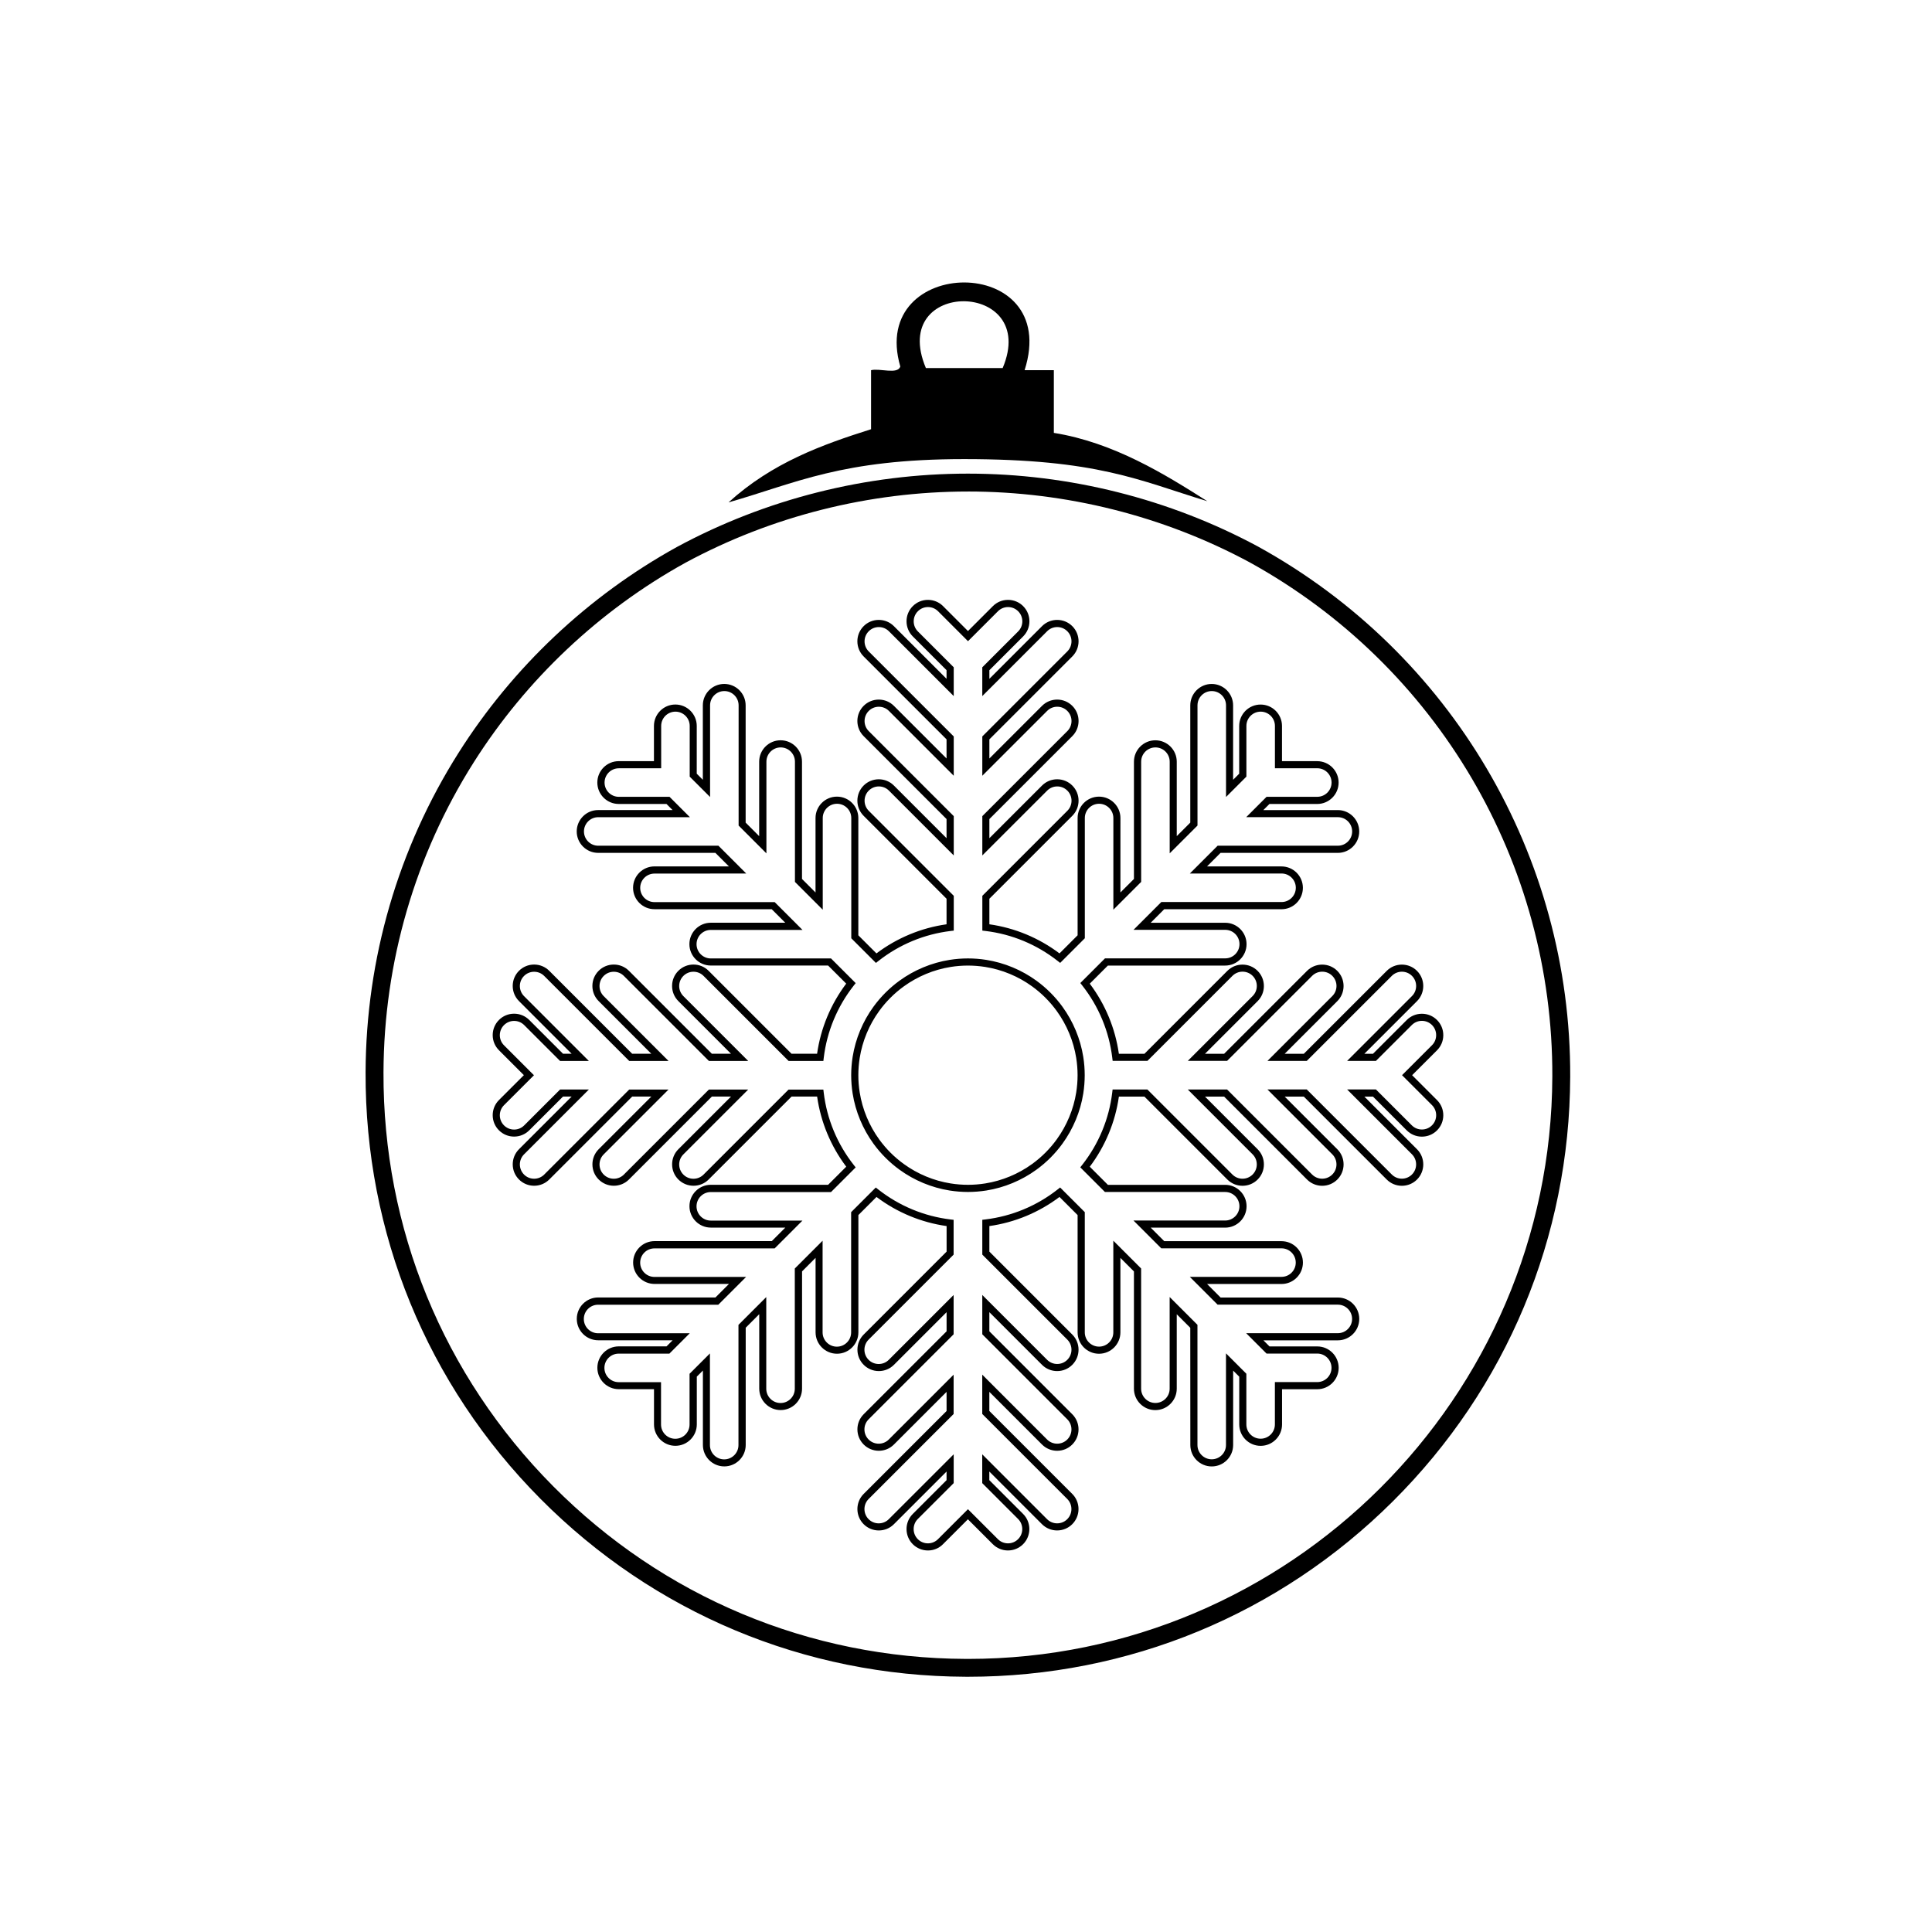
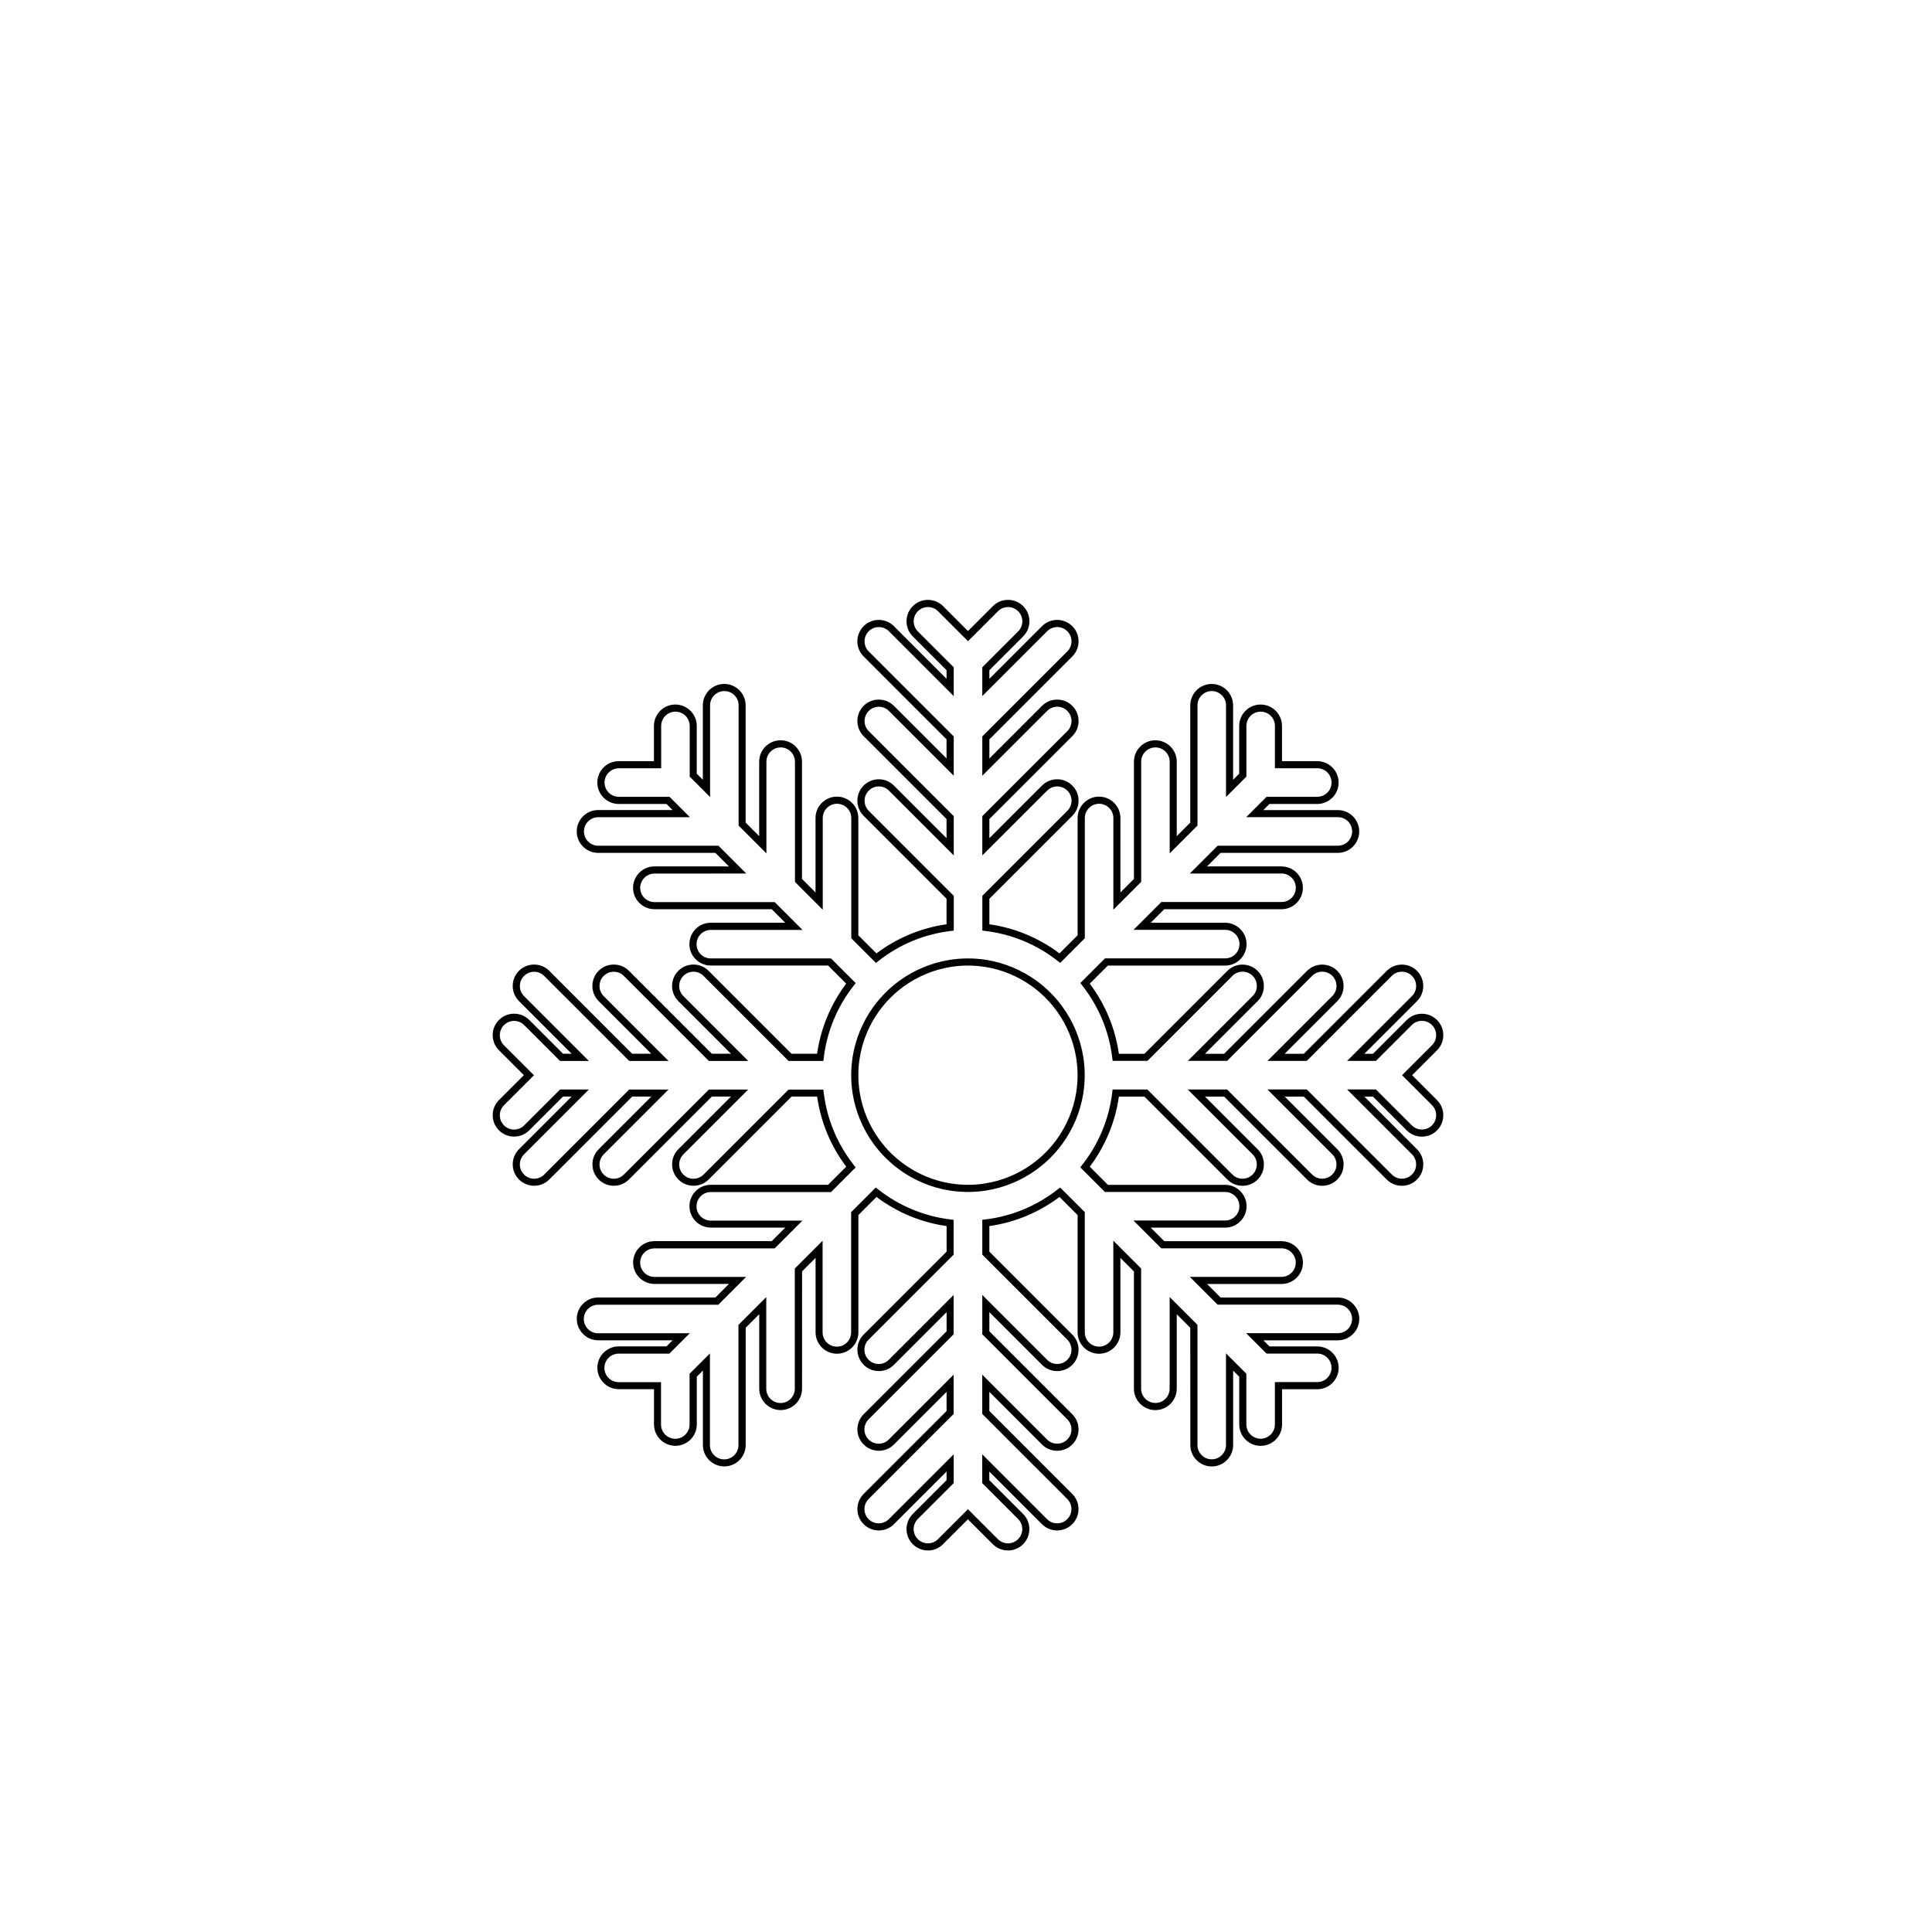
<svg xmlns="http://www.w3.org/2000/svg" fill="#000000" width="800px" height="800px" version="1.1" viewBox="144 144 512 512">
  <g>
    <path d="m389.91 554.89c-1.516 0-2.941-0.59-4.012-1.66-2.211-2.211-2.211-5.812 0.004-8.023l8.945-8.949v-2.285l-13.949 13.953c-1.07 1.07-2.496 1.66-4.008 1.66-1.516 0-2.941-0.59-4.012-1.66-2.211-2.211-2.211-5.812 0-8.023l21.973-21.973v-5.07l-13.949 13.949c-1.07 1.074-2.496 1.66-4.008 1.66-1.516 0-2.941-0.59-4.012-1.66-1.07-1.074-1.66-2.496-1.66-4.012s0.59-2.941 1.66-4.012l21.973-21.973v-5.07l-13.949 13.949c-1.07 1.07-2.496 1.66-4.008 1.66-1.516 0-2.941-0.59-4.012-1.66-1.07-1.07-1.66-2.496-1.66-4.012s0.59-2.938 1.66-4.012l21.973-21.973v-6.773c-6.734-0.953-13.125-3.606-18.578-7.715l-4.801 4.797v31.078c0 3.129-2.547 5.672-5.672 5.672-3.129 0-5.672-2.547-5.672-5.672v-19.734l-3.582 3.586-0.004 31.078c0 3.129-2.543 5.672-5.672 5.672s-5.672-2.543-5.672-5.672v-19.734l-3.586 3.586v31.078c0 3.129-2.547 5.672-5.672 5.672-3.129 0-5.672-2.543-5.672-5.672v-19.73l-1.617 1.613v12.66c0 3.129-2.543 5.672-5.672 5.672s-5.672-2.543-5.672-5.672v-9.336h-9.332c-3.129 0-5.676-2.543-5.676-5.672 0-3.129 2.547-5.672 5.676-5.672h12.656l1.617-1.617h-19.73c-3.129 0-5.672-2.543-5.672-5.672 0-3.129 2.543-5.672 5.672-5.672h31.074l3.586-3.586h-19.73c-3.129 0-5.672-2.543-5.672-5.672s2.547-5.672 5.672-5.672h31.074l3.586-3.586h-19.73c-3.129 0-5.672-2.543-5.672-5.672s2.543-5.672 5.672-5.672h31.074l4.801-4.801c-4.109-5.457-6.762-11.848-7.715-18.582h-6.769l-21.977 21.977c-1.07 1.07-2.496 1.66-4.012 1.66s-2.938-0.59-4.012-1.66c-1.074-1.07-1.66-2.496-1.66-4.012 0-1.516 0.59-2.941 1.66-4.012l13.953-13.953h-5.07l-21.977 21.977c-1.07 1.07-2.496 1.66-4.012 1.66-1.512 0-2.938-0.59-4.012-1.66-1.074-1.07-1.66-2.496-1.66-4.012 0-1.516 0.59-2.941 1.66-4.012l13.953-13.953h-5.07l-21.977 21.977c-1.07 1.07-2.496 1.66-4.012 1.66s-2.941-0.59-4.012-1.66c-1.07-1.07-1.66-2.496-1.66-4.012 0-1.516 0.59-2.941 1.66-4.012l13.953-13.953h-2.289l-8.949 8.949c-1.074 1.07-2.496 1.66-4.012 1.66-1.516 0-2.938-0.59-4.012-1.66-1.074-1.07-1.66-2.496-1.66-4.012s0.59-2.941 1.66-4.012l6.602-6.598-6.602-6.602c-1.07-1.07-1.66-2.496-1.66-4.012 0-1.516 0.59-2.938 1.66-4.012 1.07-1.074 2.496-1.66 4.012-1.66 1.516 0 2.938 0.59 4.012 1.66l8.949 8.949h2.285l-13.953-13.953c-1.07-1.07-1.66-2.496-1.66-4.008 0-1.516 0.59-2.941 1.66-4.012 1.074-1.07 2.496-1.66 4.012-1.66s2.938 0.59 4.012 1.66l21.973 21.977h5.07l-13.953-13.953c-1.07-1.07-1.66-2.496-1.66-4.012s0.59-2.941 1.66-4.012c1.07-1.074 2.496-1.66 4.012-1.66s2.941 0.59 4.012 1.66l21.977 21.977h5.07l-13.953-13.953c-1.07-1.07-1.66-2.496-1.66-4.012s0.59-2.941 1.66-4.012c1.07-1.074 2.496-1.66 4.012-1.66s2.941 0.59 4.012 1.66l21.973 21.977h6.773c0.953-6.734 3.606-13.125 7.715-18.582l-4.801-4.797-31.082 0.004c-3.129 0-5.672-2.547-5.672-5.672 0-3.129 2.543-5.672 5.672-5.672h19.73l-3.586-3.586h-31.074c-3.129 0-5.672-2.543-5.672-5.672s2.543-5.672 5.672-5.672h19.73l-3.582-3.586h-31.078c-3.125 0-5.672-2.547-5.672-5.672 0-3.129 2.547-5.672 5.672-5.672h19.73l-1.613-1.617h-12.656c-3.129 0-5.672-2.547-5.672-5.672 0-3.129 2.543-5.672 5.672-5.672h9.332v-9.336c0-3.129 2.547-5.672 5.672-5.672 3.129 0 5.672 2.547 5.672 5.672l-0.004 12.66 1.617 1.613v-19.727c0-3.129 2.547-5.672 5.672-5.672 3.129 0 5.672 2.543 5.672 5.672v31.078l3.586 3.586v-19.734c0-3.129 2.547-5.672 5.676-5.672 3.125 0 5.672 2.543 5.672 5.672v31.078l3.586 3.586v-19.73c0-3.129 2.547-5.672 5.672-5.672 3.129 0 5.672 2.543 5.672 5.672v31.078l4.801 4.797c5.457-4.109 11.844-6.762 18.578-7.715v-6.773l-21.973-21.973c-2.211-2.211-2.211-5.809 0-8.023 1.07-1.07 2.496-1.66 4.012-1.66 1.516 0 2.941 0.59 4.012 1.66l13.949 13.949v-5.07l-21.973-21.973c-1.07-1.07-1.66-2.496-1.66-4.012s0.59-2.938 1.66-4.012c1.07-1.074 2.496-1.66 4.012-1.66 1.516 0 2.941 0.59 4.012 1.66l13.949 13.949v-5.07l-21.973-21.973c-1.07-1.074-1.66-2.496-1.66-4.012 0-1.512 0.59-2.938 1.66-4.012 1.07-1.074 2.496-1.66 4.012-1.66 1.516 0 2.941 0.59 4.012 1.66l13.949 13.953v-2.289l-8.945-8.949c-1.07-1.07-1.66-2.496-1.66-4.012s0.59-2.941 1.66-4.012c1.07-1.07 2.496-1.66 4.012-1.66s2.941 0.59 4.012 1.66l6.598 6.602 6.602-6.602c1.07-1.07 2.496-1.66 4.012-1.66 1.516 0 2.941 0.59 4.012 1.66 1.07 1.07 1.66 2.496 1.66 4.012s-0.59 2.938-1.66 4.012l-8.953 8.953v2.285l13.953-13.953c1.07-1.07 2.496-1.66 4.012-1.66s2.938 0.59 4.012 1.66c2.211 2.211 2.211 5.812 0 8.023l-21.977 21.977v5.07l13.953-13.953c1.07-1.07 2.496-1.66 4.012-1.66s2.938 0.59 4.012 1.66c1.074 1.07 1.66 2.496 1.66 4.012s-0.59 2.941-1.66 4.012l-21.977 21.977v5.07l13.953-13.953c1.07-1.07 2.496-1.66 4.012-1.66s2.938 0.59 4.012 1.66 1.66 2.496 1.66 4.012-0.59 2.938-1.66 4.012l-21.977 21.977v6.769c6.734 0.953 13.125 3.606 18.582 7.715l4.801-4.801v-31.074c0-3.125 2.547-5.672 5.676-5.672 3.125 0 5.672 2.547 5.672 5.672l-0.004 19.727 3.586-3.582v-31.074c0-3.129 2.547-5.672 5.672-5.672 3.129 0 5.672 2.543 5.672 5.672v19.727l3.586-3.586v-31.074c0-3.125 2.547-5.672 5.676-5.672 3.125 0 5.672 2.547 5.672 5.672v19.727l1.613-1.613v-12.656c0-3.129 2.543-5.672 5.672-5.672s5.672 2.543 5.672 5.672v9.332h9.332c3.129 0 5.672 2.543 5.672 5.672 0 3.129-2.543 5.672-5.672 5.672h-12.656l-1.617 1.617h19.734c3.129 0 5.672 2.547 5.672 5.672 0 3.129-2.547 5.672-5.672 5.672h-31.078l-3.586 3.586 19.734 0.004c3.129 0 5.672 2.543 5.672 5.672 0 3.129-2.543 5.672-5.672 5.672h-31.078l-3.586 3.586h19.734c3.129 0 5.672 2.543 5.672 5.672s-2.543 5.672-5.672 5.672h-31.078l-4.801 4.797c4.109 5.457 6.762 11.848 7.715 18.582h6.773l21.973-21.973c1.074-1.07 2.496-1.66 4.012-1.66s2.941 0.59 4.012 1.66c1.07 1.07 1.66 2.496 1.66 4.012s-0.59 2.941-1.66 4.012l-13.949 13.949h5.07l21.973-21.973c1.07-1.07 2.496-1.66 4.012-1.66 1.516 0 2.941 0.59 4.012 1.66 1.07 1.07 1.66 2.496 1.66 4.012s-0.59 2.941-1.66 4.012l-13.949 13.949h5.07l21.973-21.973c1.07-1.07 2.496-1.66 4.012-1.66s2.938 0.59 4.012 1.66c2.211 2.211 2.211 5.809 0 8.023l-13.949 13.949h2.285l8.949-8.949c1.07-1.07 2.496-1.66 4.012-1.66s2.941 0.59 4.012 1.66c1.074 1.07 1.66 2.496 1.66 4.012s-0.59 2.938-1.66 4.012l-6.602 6.598 6.602 6.602c1.07 1.07 1.66 2.496 1.66 4.012 0 1.516-0.59 2.938-1.66 4.012-1.07 1.07-2.496 1.66-4.012 1.66s-2.941-0.59-4.012-1.66l-8.949-8.953h-2.285l13.953 13.953c2.211 2.211 2.211 5.812 0 8.023-1.07 1.07-2.496 1.66-4.012 1.66s-2.941-0.59-4.012-1.66l-21.977-21.977h-5.07l13.953 13.953c1.07 1.07 1.66 2.496 1.66 4.012s-0.59 2.941-1.66 4.012c-1.07 1.07-2.496 1.66-4.012 1.66s-2.938-0.59-4.012-1.66l-21.977-21.977h-5.07l13.953 13.953c1.07 1.07 1.66 2.496 1.66 4.012s-0.59 2.941-1.66 4.012c-1.07 1.07-2.496 1.66-4.012 1.66s-2.938-0.59-4.012-1.66l-21.977-21.977h-6.769c-0.953 6.734-3.606 13.125-7.715 18.582l4.801 4.801h31.078c3.129 0 5.672 2.543 5.672 5.672 0 3.129-2.543 5.672-5.672 5.672h-19.73l3.586 3.586 31.078 0.004c3.129 0 5.672 2.543 5.672 5.672 0 3.129-2.547 5.672-5.672 5.672h-19.73l3.586 3.586h31.074c3.129 0 5.672 2.543 5.672 5.672s-2.543 5.672-5.672 5.672h-19.73l1.617 1.617h12.656c3.129 0 5.672 2.543 5.672 5.672 0 3.129-2.543 5.672-5.672 5.672h-9.332v9.332c0 3.129-2.547 5.672-5.672 5.672-3.129 0-5.672-2.543-5.672-5.672v-12.656l-1.613-1.617-0.004 19.73c0 3.129-2.543 5.672-5.672 5.672-3.129 0-5.672-2.543-5.672-5.672l-0.016-31.074-3.586-3.586v19.73c0 3.129-2.547 5.672-5.672 5.672-3.129 0-5.672-2.543-5.672-5.672v-31.078l-3.586-3.586v19.73c0 3.129-2.543 5.672-5.672 5.672-3.129 0-5.672-2.543-5.672-5.672v-31.078l-4.801-4.801c-5.457 4.109-11.848 6.762-18.582 7.715v6.769l21.973 21.977c1.07 1.07 1.66 2.496 1.66 4.012s-0.59 2.941-1.66 4.012c-1.07 1.074-2.496 1.66-4.012 1.66-1.516 0-2.938-0.59-4.012-1.66l-13.953-13.953v5.07l21.973 21.977c1.07 1.07 1.66 2.496 1.66 4.012s-0.59 2.938-1.66 4.012-2.496 1.66-4.012 1.66-2.938-0.59-4.012-1.664l-13.953-13.953v5.07l21.973 21.977c1.07 1.07 1.66 2.496 1.66 4.012 0 1.516-0.59 2.938-1.66 4.012-1.07 1.07-2.496 1.66-4.012 1.66s-2.938-0.59-4.012-1.66l-13.953-13.953v2.285l8.949 8.949c2.211 2.211 2.211 5.809 0 8.023-1.074 1.07-2.496 1.66-4.012 1.66s-2.938-0.59-4.012-1.66l-6.602-6.602-6.602 6.602c-1.055 1.074-2.477 1.664-3.992 1.664zm6.828-25.484v7.633l-9.504 9.504c-0.715 0.715-1.109 1.664-1.109 2.676 0 1.012 0.395 1.961 1.105 2.676 0.715 0.715 1.664 1.109 2.676 1.109 1.008 0 1.961-0.395 2.672-1.109l7.938-7.938 7.938 7.938c0.715 0.715 1.664 1.109 2.676 1.109s1.961-0.395 2.676-1.109c1.473-1.473 1.473-3.875 0-5.348l-9.504-9.504v-7.633l17.18 17.184c0.715 0.715 1.664 1.109 2.676 1.109 1.012 0 1.961-0.391 2.676-1.109 1.473-1.473 1.473-3.875 0-5.348l-22.527-22.531v-10.418l17.18 17.184c0.715 0.715 1.664 1.109 2.676 1.109s1.961-0.391 2.676-1.109c0.715-0.715 1.109-1.664 1.109-2.676 0-1.012-0.395-1.957-1.105-2.676l-22.527-22.531v-10.418l17.18 17.18c0.715 0.715 1.664 1.109 2.676 1.109 1.012 0 1.961-0.391 2.676-1.109 0.715-0.715 1.105-1.664 1.105-2.676 0-1.008-0.395-1.961-1.105-2.676l-22.527-22.527v-9.223l0.832-0.098c6.973-0.836 13.59-3.586 19.133-7.945l0.66-0.52 6.535 6.535v31.859c0 2.086 1.695 3.781 3.781 3.781 2.086 0 3.781-1.695 3.781-3.781v-24.297l7.367 7.367v31.859c0 2.086 1.699 3.781 3.781 3.781 2.086 0 3.781-1.695 3.781-3.781v-24.297l7.367 7.367v31.859c0 2.086 1.695 3.781 3.781 3.781 2.086 0 3.781-1.695 3.781-3.781v-24.297l5.398 5.402v13.438c0 2.086 1.695 3.781 3.781 3.781 2.086 0 3.781-1.695 3.781-3.781v-11.223h11.223c2.086 0 3.781-1.695 3.781-3.781 0-2.086-1.695-3.781-3.781-3.781h-13.438l-5.398-5.398h24.293c2.086 0 3.781-1.699 3.781-3.781 0-2.086-1.695-3.781-3.781-3.781h-31.859l-7.367-7.367h24.297c2.086 0 3.781-1.695 3.781-3.781 0-2.086-1.699-3.781-3.781-3.781h-31.859l-7.367-7.367h24.297c2.086 0 3.781-1.699 3.781-3.781 0-2.086-1.695-3.781-3.781-3.781h-31.859l-6.535-6.535 0.52-0.66c4.363-5.547 7.109-12.164 7.945-19.133l0.102-0.832h9.219l22.531 22.531c0.715 0.715 1.664 1.109 2.676 1.109 1.012 0 1.957-0.395 2.676-1.109 0.715-0.715 1.109-1.664 1.109-2.676 0-1.012-0.395-1.961-1.109-2.676l-17.18-17.184h10.418l22.527 22.531c0.715 0.715 1.664 1.109 2.676 1.109s1.961-0.395 2.676-1.109c0.715-0.715 1.109-1.664 1.109-2.676s-0.395-1.961-1.109-2.676l-17.18-17.184h10.418l22.527 22.531c0.715 0.715 1.664 1.109 2.676 1.109 1.008 0 1.957-0.395 2.672-1.109 1.473-1.473 1.473-3.875 0-5.348l-17.18-17.184h7.633l9.504 9.504c0.715 0.715 1.664 1.109 2.676 1.109s1.957-0.391 2.676-1.109c0.715-0.715 1.109-1.664 1.109-2.676s-0.395-1.961-1.109-2.676l-7.938-7.938 7.938-7.938c0.715-0.715 1.105-1.664 1.105-2.676s-0.391-1.961-1.105-2.676c-0.715-0.715-1.664-1.109-2.676-1.109s-1.957 0.395-2.672 1.109l-9.504 9.504h-7.633l17.18-17.18c1.473-1.473 1.473-3.875 0-5.348-0.715-0.715-1.664-1.109-2.672-1.109-1.012 0-1.961 0.395-2.676 1.109l-22.527 22.527h-10.418l17.18-17.18c0.715-0.715 1.109-1.664 1.109-2.676 0-1.008-0.395-1.961-1.105-2.676-0.715-0.715-1.664-1.109-2.676-1.109-1.008 0-1.961 0.395-2.676 1.109l-22.527 22.527h-10.418l17.18-17.18c0.715-0.715 1.109-1.664 1.109-2.676 0-1.008-0.395-1.961-1.109-2.676-0.715-0.715-1.664-1.109-2.672-1.109-1.012 0-1.957 0.395-2.676 1.109l-22.527 22.527h-9.223l-0.102-0.832c-0.836-6.973-3.582-13.59-7.945-19.133l-0.52-0.66 6.535-6.535h31.863c2.086 0 3.781-1.695 3.781-3.781s-1.695-3.781-3.781-3.781h-24.301l7.367-7.367h31.863c2.086 0 3.781-1.695 3.781-3.781 0-2.086-1.695-3.781-3.781-3.781h-24.301l7.367-7.367h31.863c2.086 0 3.781-1.695 3.781-3.781s-1.695-3.781-3.781-3.781h-24.297l5.398-5.398h13.441c2.086 0 3.781-1.695 3.781-3.781 0-2.086-1.695-3.781-3.781-3.781h-11.227v-11.223c0-2.086-1.695-3.781-3.781-3.781-2.086 0-3.781 1.695-3.781 3.781v13.438l-5.398 5.398v-24.293c0-2.086-1.699-3.781-3.781-3.781-2.086 0-3.781 1.695-3.781 3.781v31.859l-7.367 7.367v-24.293c0-2.086-1.695-3.781-3.781-3.781-2.086 0-3.781 1.695-3.781 3.781v31.859l-7.367 7.367v-24.293c0-2.086-1.699-3.781-3.781-3.781-2.086 0-3.781 1.695-3.781 3.781v31.859l-6.535 6.535-0.66-0.52c-5.547-4.363-12.16-7.109-19.133-7.945l-0.832-0.098v-9.219l22.527-22.527c0.715-0.715 1.109-1.664 1.109-2.676s-0.395-1.961-1.109-2.676c-0.715-0.715-1.664-1.109-2.672-1.109-1.012 0-1.961 0.395-2.676 1.109l-17.184 17.18v-10.418l22.527-22.531c0.715-0.715 1.109-1.664 1.109-2.676 0-1.008-0.395-1.961-1.109-2.676s-1.664-1.109-2.672-1.109c-1.012 0-1.961 0.395-2.676 1.109l-17.184 17.184v-10.418l22.527-22.531c1.477-1.473 1.477-3.875 0-5.348-0.715-0.715-1.664-1.109-2.672-1.109-1.012 0-1.961 0.391-2.676 1.109l-17.184 17.184v-7.633l9.504-9.504c0.715-0.715 1.109-1.664 1.109-2.672 0-1.012-0.391-1.961-1.109-2.676-0.715-0.715-1.664-1.109-2.676-1.109s-1.957 0.395-2.676 1.109l-7.938 7.938-7.934-7.938c-0.715-0.715-1.664-1.109-2.676-1.109s-1.957 0.395-2.672 1.109c-0.715 0.715-1.109 1.664-1.109 2.676 0 1.008 0.395 1.961 1.109 2.672l9.5 9.504v7.633l-17.176-17.18c-0.715-0.715-1.664-1.109-2.676-1.109s-1.961 0.391-2.672 1.109c-0.715 0.715-1.109 1.664-1.109 2.672 0 1.012 0.395 1.961 1.109 2.676l22.527 22.527v10.418l-17.176-17.18c-0.715-0.715-1.664-1.109-2.676-1.109-1.012 0-1.961 0.395-2.672 1.109-0.715 0.715-1.109 1.664-1.109 2.676s0.395 1.961 1.109 2.676l22.527 22.527v10.418l-17.176-17.18c-0.715-0.715-1.664-1.109-2.676-1.109-1.008 0-1.961 0.395-2.672 1.109-0.715 0.715-1.109 1.664-1.109 2.676 0 1.008 0.395 1.961 1.109 2.676l22.527 22.527v9.223l-0.832 0.098c-6.973 0.836-13.59 3.582-19.133 7.945l-0.66 0.52-6.535-6.535v-31.863c0-2.086-1.695-3.781-3.781-3.781-2.086 0-3.781 1.699-3.781 3.781v24.297l-7.367-7.367v-31.863c0-2.086-1.699-3.781-3.781-3.781-2.086 0-3.781 1.695-3.781 3.781v24.297l-7.367-7.367v-31.863c0-2.086-1.699-3.781-3.781-3.781-2.086 0-3.781 1.699-3.781 3.781v24.297l-5.398-5.398v-13.441c0-2.086-1.695-3.781-3.781-3.781-2.086 0-3.781 1.695-3.781 3.781v11.227h-11.223c-2.086 0-3.781 1.699-3.781 3.781 0 2.086 1.695 3.781 3.781 3.781h13.438l5.398 5.398h-24.297c-2.086 0-3.781 1.699-3.781 3.781 0 2.086 1.699 3.781 3.781 3.781h31.859l7.367 7.367-24.32 0.016c-2.086 0-3.781 1.695-3.781 3.781 0 2.086 1.695 3.781 3.781 3.781h31.859l7.367 7.367h-24.297c-2.086 0-3.781 1.695-3.781 3.781 0 2.086 1.695 3.781 3.781 3.781h31.859l6.535 6.535-0.52 0.66c-4.359 5.547-7.109 12.164-7.945 19.133l-0.098 0.832h-9.223l-22.531-22.531c-0.715-0.715-1.664-1.109-2.676-1.109-1.008 0-1.961 0.395-2.672 1.109-0.715 0.715-1.109 1.664-1.109 2.676 0 1.012 0.395 1.957 1.109 2.676l17.18 17.18h-10.418l-22.527-22.527c-0.715-0.715-1.664-1.109-2.676-1.109-1.008 0-1.957 0.395-2.672 1.109-0.715 0.715-1.109 1.664-1.109 2.676s0.395 1.957 1.109 2.676l17.18 17.18h-10.418l-22.527-22.527c-0.715-0.715-1.664-1.109-2.672-1.109-1.012 0-1.961 0.395-2.676 1.109s-1.105 1.664-1.105 2.676c0 1.008 0.395 1.957 1.105 2.672l17.18 17.18h-7.633l-9.504-9.504c-0.715-0.715-1.664-1.109-2.676-1.109-1.008 0-1.961 0.395-2.676 1.109-0.715 0.715-1.109 1.664-1.109 2.676 0 1.012 0.395 1.961 1.109 2.676l7.938 7.938-7.938 7.934c-0.715 0.715-1.109 1.664-1.109 2.676 0 1.008 0.395 1.957 1.109 2.676 0.715 0.715 1.664 1.109 2.676 1.109s1.961-0.395 2.676-1.109l9.504-9.504h7.633l-17.18 17.18c-0.715 0.715-1.105 1.664-1.105 2.676 0 1.008 0.395 1.957 1.105 2.676 0.715 0.715 1.664 1.109 2.676 1.109 1.008 0 1.957-0.395 2.672-1.109l22.527-22.527h10.418l-17.18 17.18c-0.715 0.715-1.109 1.664-1.109 2.676 0 1.008 0.391 1.957 1.109 2.676 0.715 0.715 1.664 1.109 2.672 1.109 1.012 0 1.961-0.395 2.676-1.109l22.527-22.527h10.418l-17.18 17.18c-0.715 0.715-1.109 1.664-1.109 2.676 0 1.008 0.395 1.957 1.109 2.676 0.715 0.715 1.664 1.109 2.672 1.109 1.012 0 1.961-0.395 2.676-1.109l22.527-22.527h9.223l0.098 0.832c0.836 6.973 3.586 13.59 7.945 19.133l0.52 0.66-6.535 6.535h-31.859c-2.086 0-3.781 1.695-3.781 3.781s1.695 3.781 3.781 3.781h24.293l-7.367 7.367h-31.859c-2.086 0-3.781 1.695-3.781 3.781 0 2.086 1.695 3.781 3.781 3.781h24.293l-7.367 7.367h-31.859c-2.086 0-3.781 1.695-3.781 3.781s1.695 3.781 3.781 3.781h24.293l-5.398 5.398h-13.438c-2.086 0-3.781 1.695-3.781 3.781 0 2.086 1.695 3.781 3.781 3.781h11.223v11.223c0 2.086 1.695 3.781 3.781 3.781 2.086 0 3.781-1.695 3.781-3.781v-13.441l5.398-5.398v24.297c0 2.086 1.695 3.781 3.781 3.781 2.086 0 3.781-1.695 3.781-3.781v-31.863l7.367-7.367v24.297c0 2.086 1.695 3.781 3.781 3.781 2.086 0 3.781-1.695 3.781-3.781v-31.863l7.367-7.367v24.297c0 2.086 1.699 3.781 3.781 3.781 2.086 0 3.781-1.695 3.781-3.781v-31.863l6.535-6.535 0.66 0.52c5.547 4.359 12.164 7.109 19.133 7.945l0.832 0.098v9.223l-22.527 22.527c-0.715 0.715-1.109 1.664-1.109 2.676 0 1.012 0.395 1.961 1.109 2.676 0.715 0.715 1.664 1.109 2.676 1.109 1.008 0 1.957-0.395 2.672-1.109l17.18-17.18v10.418l-22.527 22.527c-0.715 0.715-1.109 1.664-1.109 2.676 0 1.012 0.395 1.961 1.109 2.676s1.664 1.109 2.676 1.109c1.008 0 1.957-0.395 2.672-1.109l17.18-17.18v10.418l-22.527 22.527c-1.473 1.473-1.473 3.875 0 5.348 0.715 0.715 1.664 1.109 2.676 1.109 1.008 0 1.957-0.391 2.672-1.109zm3.781-69.523c-1.621 0-3.258-0.129-4.875-0.387-4.758-0.758-9.352-2.664-13.273-5.516-2.648-1.926-4.969-4.246-6.894-6.894-2.852-3.926-4.758-8.512-5.516-13.273-0.258-1.613-0.387-3.258-0.387-4.875 0-1.617 0.133-3.258 0.387-4.875 0.758-4.758 2.664-9.348 5.516-13.27 1.926-2.648 4.246-4.969 6.894-6.894 3.926-2.852 8.512-4.758 13.273-5.516 3.234-0.516 6.519-0.516 9.75 0 4.758 0.758 9.348 2.664 13.273 5.516 2.648 1.926 4.969 4.246 6.891 6.894 2.852 3.922 4.758 8.512 5.516 13.27 0.258 1.617 0.387 3.258 0.387 4.875 0 1.617-0.129 3.258-0.387 4.875-0.758 4.758-2.664 9.348-5.516 13.273-1.922 2.648-4.242 4.969-6.891 6.894-3.926 2.852-8.516 4.758-13.273 5.516-1.613 0.254-3.254 0.387-4.875 0.387zm0-59.996c-1.52 0-3.062 0.121-4.578 0.363-4.465 0.711-8.773 2.5-12.457 5.176-2.488 1.809-4.668 3.984-6.477 6.477-2.68 3.684-4.469 7.992-5.176 12.457-0.242 1.52-0.363 3.059-0.363 4.578 0 1.52 0.121 3.059 0.363 4.578 0.711 4.465 2.5 8.773 5.176 12.457 1.809 2.492 3.988 4.668 6.477 6.477 3.684 2.68 7.992 4.469 12.457 5.176 3.039 0.484 6.121 0.484 9.156 0 4.469-0.711 8.773-2.5 12.457-5.176 2.488-1.809 4.668-3.984 6.477-6.477 2.676-3.684 4.469-7.992 5.176-12.457 0.242-1.52 0.363-3.059 0.363-4.578 0-1.52-0.125-3.059-0.363-4.578-0.711-4.469-2.5-8.773-5.176-12.457-1.809-2.488-3.988-4.668-6.477-6.477-3.684-2.68-7.992-4.469-12.457-5.176-1.516-0.242-3.059-0.363-4.578-0.363z" />
-     <path d="m400.54 588.36h-0.008l-0.621-0.004c-42.637-0.16-82.66-16.91-112.7-47.172s-46.488-70.41-46.328-113.05c0.113-30.082 8.637-59.352 24.648-84.648 14.355-22.68 34.348-41.527 57.816-54.508 23.559-12.734 50.234-19.461 77.156-19.461 26.816 0 53.395 6.68 76.867 19.312 51.27 28.238 82.969 82.078 82.75 140.52-0.156 42.531-16.836 82.48-46.969 112.49-30.117 29.996-70.117 46.52-112.62 46.52zm-0.031-314.1c-26.137 0-52.031 6.527-74.879 18.883-22.754 12.586-42.156 30.879-56.086 52.887-15.535 24.543-23.805 52.941-23.914 82.133-0.156 41.371 15.809 80.328 44.953 109.69 29.145 29.359 67.977 45.617 109.35 45.773l0.602 0.004c85.07 0.004 154.54-69.215 154.85-154.3 0.215-56.703-30.543-108.95-80.273-136.34-22.766-12.254-48.57-18.734-74.602-18.734z" />
-     <path d="m374.84 257.75v-15.645c2.316-0.59 7.031 1.215 7.75-0.969-8.594-29.512 42.902-30.223 32.938 0.969h7.75v16.613c15.867 2.543 29.43 10.969 40.688 18.117-18.152-5.535-29.031-11.168-64.465-11.168-32.48 0-44.48 6.336-62.438 11.473 11.613-10.543 24.773-15.281 37.777-19.391zm14.531-16.207h20.344c9.867-23.375-30.395-23.844-20.344 0z" />
  </g>
</svg>